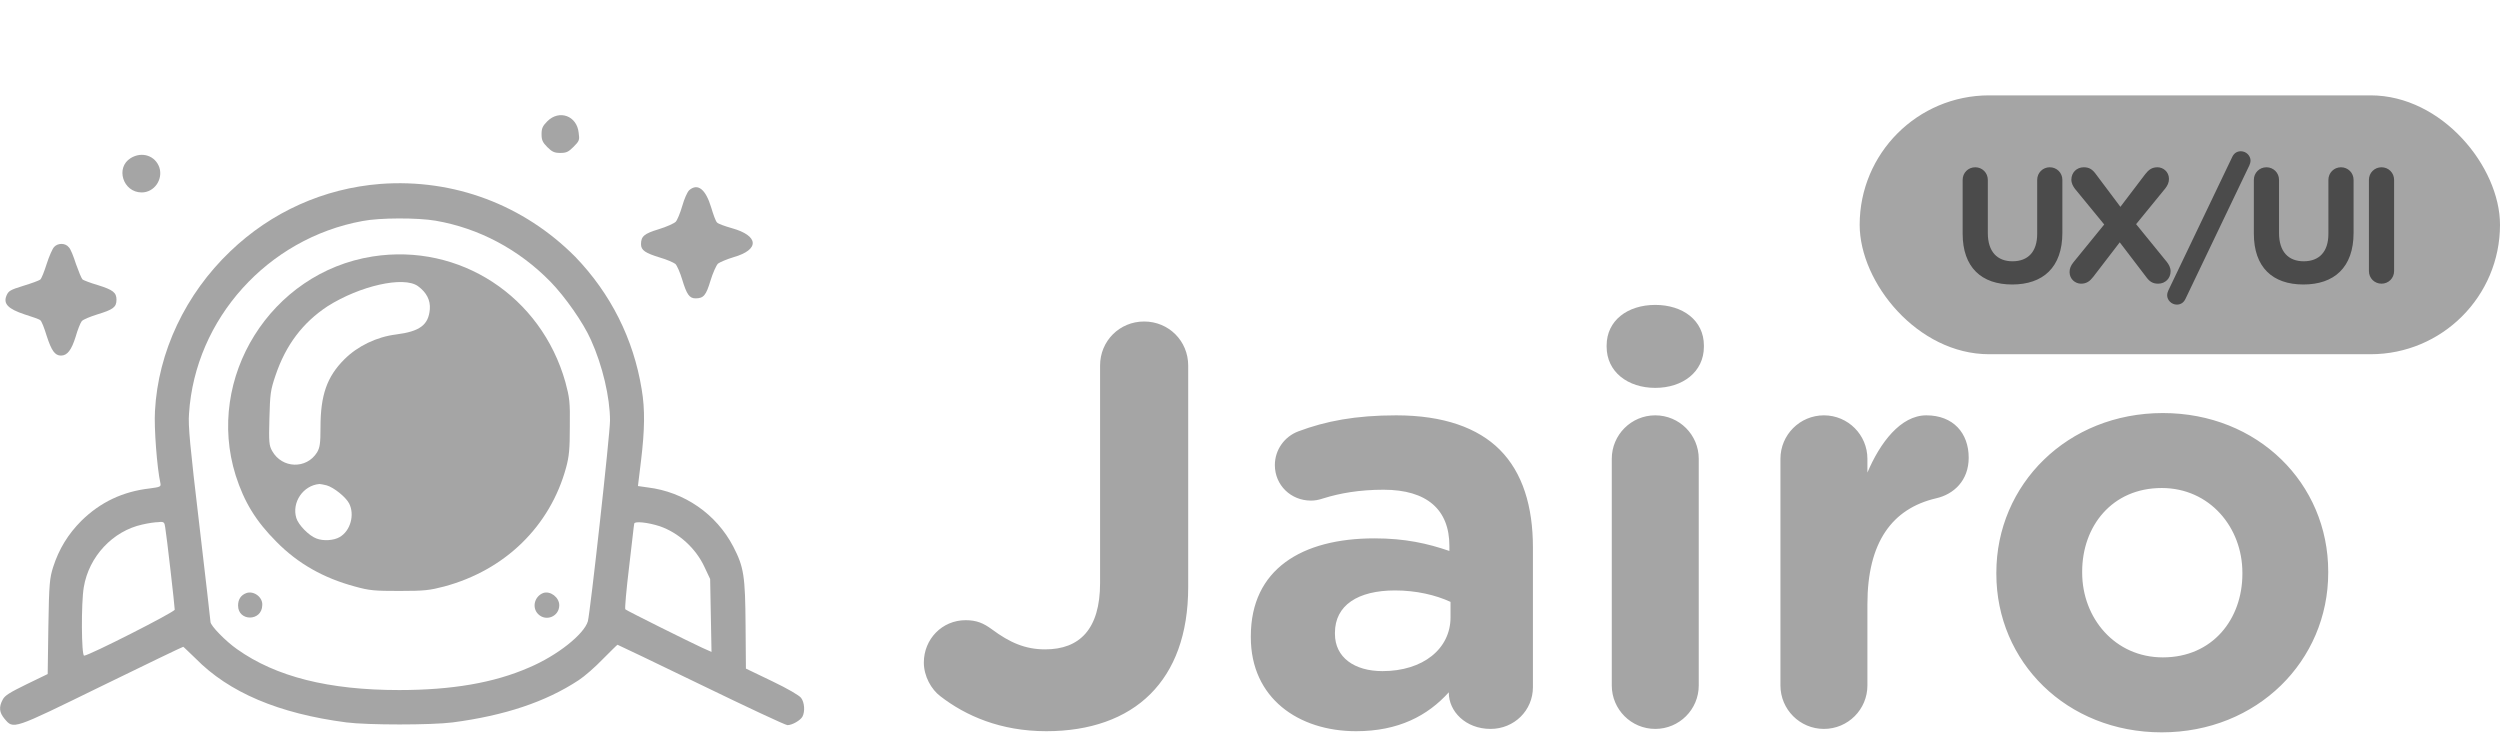
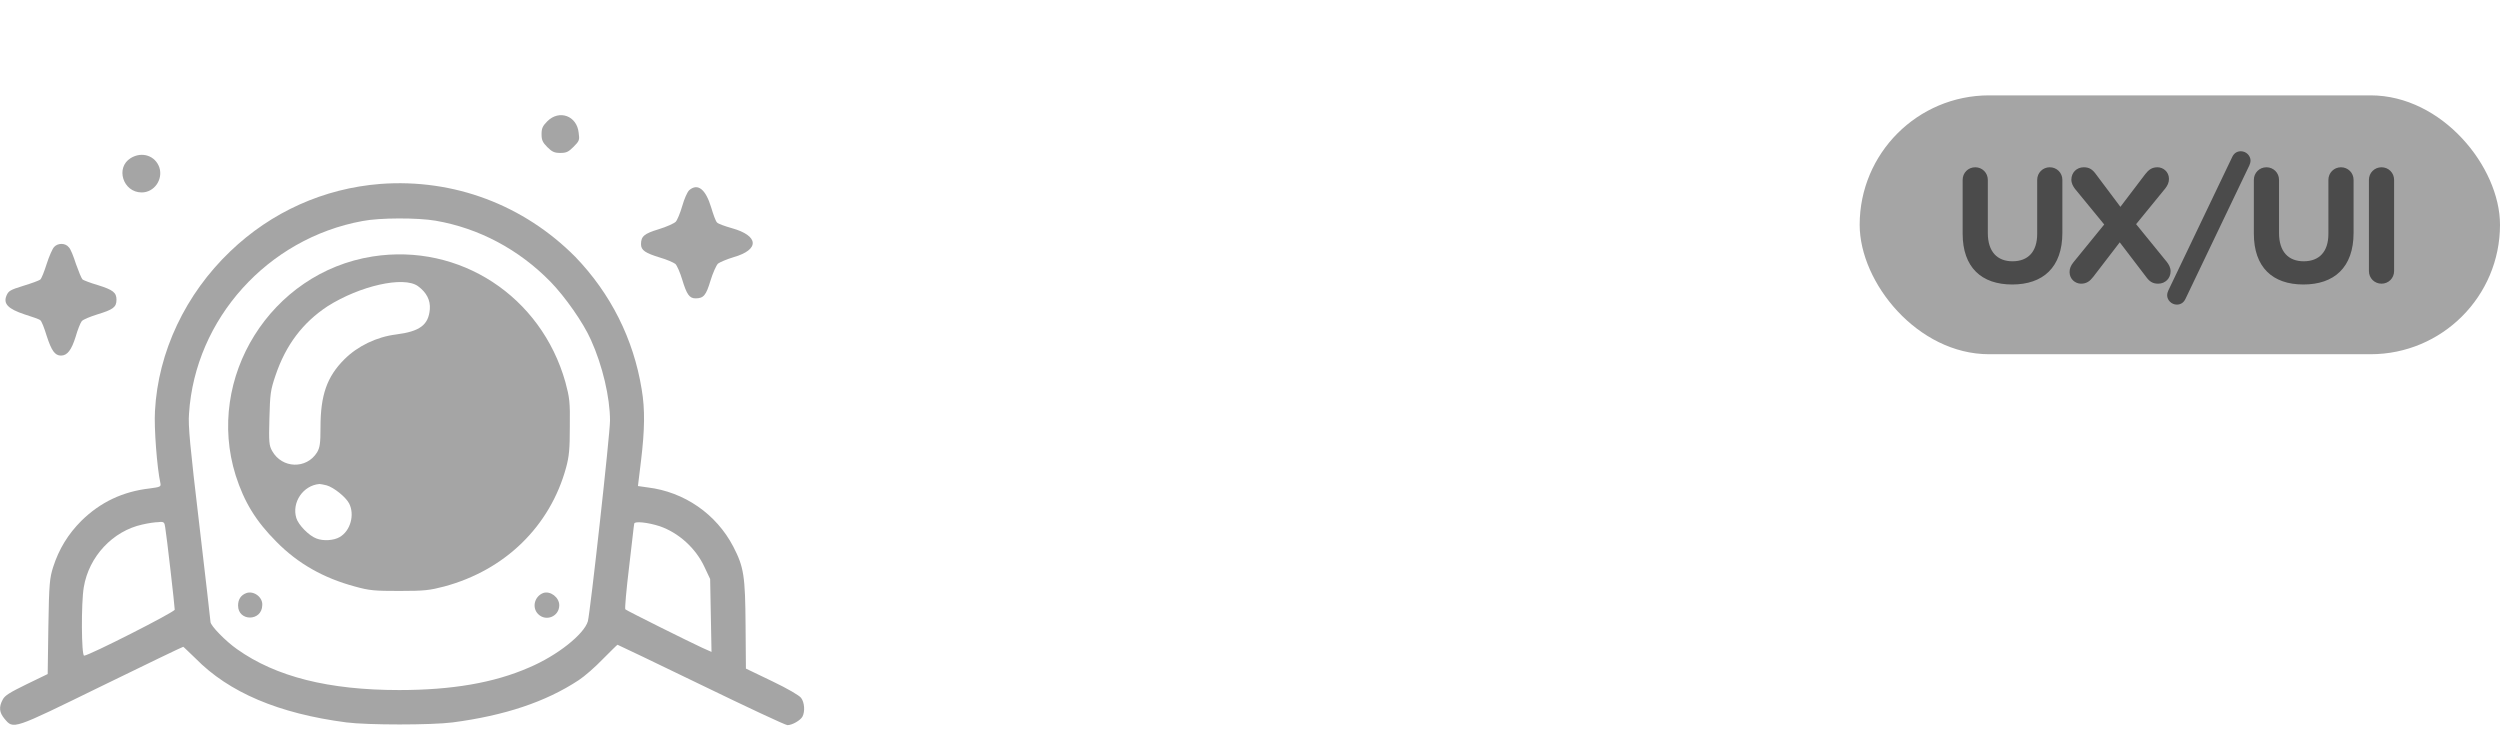
<svg xmlns="http://www.w3.org/2000/svg" width="734" height="216" viewBox="0 0 734 216" fill="none">
  <g clip-path="url(#clip0_2_104)">
    <path d="M160.7 35.6C159.3 37 159 37.7 159 39.4C159 41.1 159.3 41.8 160.7 43.2C162.1 44.6 162.8 44.9 164.5 44.9C166.3 44.9 166.9 44.6 168.4 43.1C170.1 41.4 170.2 41.1 169.9 39C169.4 34 164.2 32.1 160.7 35.6Z" fill="#A5A5A5" />
    <path d="M38.4 46.4C33.8 49.2 36.1 56.5 41.6 56.5C45.3 56.5 47.9 52.7 46.8 49.2C45.6 45.7 41.7 44.4 38.4 46.4Z" fill="#A5A5A5" />
    <path d="M111.7 54C95.1 55.3 79.7 62.2 67.6 73.8C54.5 86.3 46.4 103.3 45.5 120.7C45.2 125.6 46.1 137.4 47.1 141.9C47.3 142.9 47 143 44 143.4C36.1 144.3 29.5 147.4 23.9 152.9C20 156.8 17.3 161.2 15.6 166.5C14.6 169.7 14.4 171.2 14.2 184L14 197.9L7.8 200.9C2.9 203.3 1.4 204.2 0.8 205.4C-0.4 207.6 -0.2 209.2 1.3 211C4 214.2 3.5 214.3 29.7 201.5C42.8 195.1 53.6 189.9 53.8 189.9C53.9 189.9 55.5 191.5 57.4 193.3C67.2 203.3 81.8 209.5 101.7 212.1C107.9 212.9 126.7 212.9 132.9 212.1C148.1 210.1 160.2 206.1 169.9 199.7C171.6 198.6 174.8 195.8 177 193.5C179.3 191.2 181.2 189.3 181.3 189.3C181.4 189.3 192.5 194.6 205.9 201.1C219.3 207.6 230.6 212.9 231.2 212.9C232.6 212.9 235 211.5 235.6 210.4C236.4 208.9 236.2 206.2 235.2 204.9C234.7 204.2 231.3 202.2 226.7 200L219 196.3L218.9 183.6C218.8 169.1 218.4 166.5 215.3 160.5C210.3 150.9 200.9 144.4 190.1 143.1L187.3 142.7L188.2 135.3C189.3 126.2 189.4 120.2 188.4 114.3C186 99.5 179.3 86.2 168.9 75.4C153.8 60.2 133.3 52.4 111.7 54ZM127.9 64.8C140.6 67 152.3 73.2 161.6 82.7C165.9 87.1 171.3 94.8 173.5 99.8C176.9 107.3 179.1 116.7 179.1 123.5C179.1 127.5 173.3 179.7 172.6 182.4C171.5 186.2 163.6 192.5 155.3 196C145 200.5 132.6 202.6 117.2 202.6C96.5 202.6 81 198.7 69.6 190.6C66.3 188.3 61.8 183.7 61.8 182.6C61.8 182.2 60.3 169.3 58.5 153.9C55.8 131.1 55.2 124.9 55.5 121.4C57.3 93.6 78.6 70 106.4 64.9C111.4 63.9 122.7 63.9 127.9 64.8ZM48.5 154.8C48.9 157 51.3 178 51.3 179C51.3 179.7 26.1 192.5 24.7 192.5C23.9 192.5 23.8 177.1 24.6 172.4C26.1 163.4 33.1 155.9 41.8 154C43.5 153.6 45.6 153.3 46.5 153.3C48.1 153.1 48.3 153.3 48.5 154.8ZM193.7 154.5C199.2 156.4 204.3 160.9 206.9 166.6L208.5 170L208.7 180.7L208.9 191.4L206.2 190.2C202.3 188.4 184 179.3 183.6 178.9C183.4 178.7 183.9 173.1 184.7 166.5C185.5 159.9 186.1 154.1 186.2 153.8C186.2 152.9 190.3 153.4 193.7 154.5Z" fill="#A5A5A5" />
    <path d="M109.4 75.3C79.5 80 60.2 110.9 69.2 139.6C71.7 147.4 75.1 153 81.2 159.1C87.4 165.4 94.9 169.7 104.2 172.2C108.5 173.4 110 173.5 117.3 173.5C124.7 173.5 126.2 173.3 130.4 172.2C148.3 167.4 161.5 154.5 166.2 137.3C167.1 134 167.3 131.8 167.3 125.2C167.4 117.9 167.2 116.7 166 112.2C158.9 87 135 71.3 109.4 75.3ZM122.7 84C125.3 85.9 126.4 88.2 126.2 90.8C125.8 95.4 123.3 97.3 116.3 98.2C110.6 98.9 105 101.6 101.1 105.5C96 110.6 94.1 116 94.1 125.4C94.1 130.3 93.9 131.4 93.1 132.8C90 137.8 82.8 137.6 79.9 132.4C79 130.8 78.9 129.8 79.1 122.8C79.3 115.6 79.4 114.6 80.9 110.2C83.9 101.3 88.9 94.7 96.2 89.9C105.7 83.9 118.5 81 122.7 84ZM95.9 142.5C98 143.1 101.5 145.9 102.5 147.8C104.2 151.1 102.9 155.9 99.7 157.7C98 158.7 94.9 158.9 92.9 158.1C90.7 157.3 87.6 154.1 87 152.1C85.6 147.5 89 142.5 93.8 142.1C94.1 142.1 95.1 142.3 95.9 142.5Z" fill="#A5A5A5" />
    <path d="M72.4 174.1C70.7 174.7 69.9 176 69.9 177.8C69.9 182.5 76.9 182.5 77 177.7C77.2 175.4 74.6 173.4 72.4 174.1Z" fill="#A5A5A5" />
    <path d="M159.5 174.1C156.9 175.1 156.1 178.4 158 180.3C160.3 182.6 164.2 181 164.2 177.7C164.2 175.4 161.6 173.4 159.5 174.1Z" fill="#A5A5A5" />
    <path d="M202.4 55.8C201.8 56.3 200.9 58.4 200.3 60.5C199.7 62.6 198.8 64.7 198.4 65.1C197.9 65.6 195.7 66.6 193.4 67.3C189.1 68.6 188.2 69.4 188.2 71.7C188.2 73.5 189.5 74.3 193.7 75.6C195.8 76.2 197.8 77.1 198.3 77.5C198.8 78 199.7 80.1 200.3 82.1C201.6 86.4 202.4 87.6 204.2 87.6C206.6 87.6 207.3 86.7 208.6 82.4C209.3 80.1 210.3 77.9 210.8 77.4C211.3 77 213.4 76.1 215.4 75.5C223.1 73.3 222.8 69.2 214.9 67C212.8 66.4 210.8 65.7 210.5 65.3C210.1 64.9 209.4 62.9 208.8 60.9C207.2 55.6 204.9 53.7 202.4 55.8Z" fill="#A5A5A5" />
    <path d="M15.9 72.5C15.4 73 14.4 75.3 13.7 77.5C13 79.7 12.2 81.8 11.8 82.1C11.4 82.4 9.2 83.2 6.9 83.9C3 85.1 2.5 85.4 1.9 86.8C0.9 89.2 2.4 90.7 7.2 92.3C9.4 93 11.5 93.7 11.8 94C12.2 94.2 13 96.3 13.7 98.6C15.1 102.9 16.1 104.4 17.9 104.4C19.8 104.4 21 102.7 22.2 98.9C22.8 96.8 23.6 94.8 24 94.3C24.4 93.8 26.4 93 28.6 92.3C33.2 90.9 34.2 90.2 34.2 88C34.2 85.9 33.2 85.1 28.7 83.7C26.6 83.1 24.6 82.3 24.3 82.1C23.9 81.8 23.1 79.7 22.3 77.5C21.6 75.3 20.7 73 20.2 72.6C19.2 71.3 17 71.3 15.9 72.5Z" fill="#A5A5A5" />
  </g>
-   <path d="M307.191 214.68C293.751 214.68 283.503 210.144 276.111 204.432C273.423 202.416 271.239 198.552 271.239 194.52C271.239 187.632 276.615 182.088 283.503 182.088C286.695 182.088 288.711 182.928 291.231 184.776C296.439 188.64 300.975 190.656 306.855 190.656C316.935 190.656 322.983 184.776 322.983 171.168V107.328C322.983 100.104 328.695 94.392 335.919 94.392C343.143 94.392 348.855 100.104 348.855 107.328V172.344C348.855 186.288 344.823 196.704 337.767 203.76C330.543 210.984 319.959 214.68 307.191 214.68ZM398.155 214.68C381.187 214.68 367.243 204.936 367.243 187.128V186.792C367.243 167.136 382.195 158.064 403.531 158.064C412.603 158.064 419.155 159.576 425.539 161.76V160.248C425.539 149.664 418.987 143.784 406.219 143.784C399.163 143.784 393.451 144.792 388.579 146.304C387.067 146.808 386.059 146.976 384.883 146.976C379.003 146.976 374.299 142.44 374.299 136.56C374.299 132.024 377.155 128.16 381.187 126.648C389.251 123.624 397.987 121.944 409.915 121.944C423.859 121.944 433.939 125.64 440.323 132.024C447.043 138.744 450.067 148.656 450.067 160.752V201.744C450.067 208.632 444.523 214.008 437.635 214.008C430.243 214.008 425.371 208.8 425.371 203.424V203.256C419.155 210.144 410.587 214.68 398.155 214.68ZM405.883 197.04C417.811 197.04 425.875 190.488 425.875 181.248V176.712C421.507 174.696 415.795 173.352 409.579 173.352C398.659 173.352 391.939 177.72 391.939 185.784V186.12C391.939 193.008 397.651 197.04 405.883 197.04ZM471.705 101.784V101.448C471.705 94.056 477.921 89.52 485.985 89.52C494.049 89.52 500.265 94.056 500.265 101.448V101.784C500.265 109.176 494.049 113.88 485.985 113.88C477.921 113.88 471.705 109.176 471.705 101.784ZM473.217 201.24V134.712C473.217 127.656 478.929 121.944 485.985 121.944C493.041 121.944 498.753 127.656 498.753 134.712V201.24C498.753 208.296 493.041 214.008 485.985 214.008C478.929 214.008 473.217 208.296 473.217 201.24ZM522.737 201.24V134.712C522.737 127.656 528.449 121.944 535.505 121.944C542.561 121.944 548.273 127.656 548.273 134.712V138.744C551.969 130.008 558.017 121.944 565.577 121.944C573.473 121.944 578.009 127.152 578.009 134.376C578.009 141.096 573.641 145.128 568.433 146.304C555.497 149.328 548.273 159.24 548.273 177.384V201.24C548.273 208.296 542.561 214.008 535.505 214.008C528.449 214.008 522.737 208.296 522.737 201.24ZM634.678 215.016C606.79 215.016 586.126 194.352 586.126 168.48V168.144C586.126 142.272 606.958 121.272 635.014 121.272C662.902 121.272 683.566 141.936 683.566 167.808V168.144C683.566 194.016 662.734 215.016 634.678 215.016ZM635.014 193.008C649.63 193.008 658.366 181.752 658.366 168.48V168.144C658.366 154.872 648.79 143.28 634.678 143.28C620.062 143.28 611.326 154.536 611.326 167.808V168.144C611.326 181.416 620.902 193.008 635.014 193.008Z" fill="#A5A5A5" />
  <rect x="546" y="28" width="188" height="76" rx="38" fill="#A5A5A5" />
  <path d="M590.776 83.528C581.752 83.528 576.232 78.488 576.232 68.6V52.808C576.232 50.744 577.864 49.112 579.928 49.112C581.992 49.112 583.624 50.744 583.624 52.808V68.408C583.624 73.88 586.36 76.712 590.872 76.712C595.384 76.712 598.12 73.976 598.12 68.648V52.808C598.12 50.744 599.752 49.112 601.816 49.112C603.88 49.112 605.512 50.744 605.512 52.808V68.36C605.512 78.536 599.8 83.528 590.776 83.528ZM607.623 79.88C607.623 78.824 608.007 77.96 608.727 77.048L617.799 65.912L609.255 55.496C608.679 54.776 608.151 53.816 608.151 52.76C608.151 50.696 609.687 49.112 611.799 49.112C613.383 49.112 614.295 49.736 615.207 50.936L622.551 60.728L629.847 51.128C630.855 49.832 631.815 49.112 633.447 49.112C635.079 49.112 636.807 50.408 636.807 52.52C636.807 53.576 636.423 54.44 635.703 55.352L627.159 65.816L636.183 76.904C636.759 77.624 637.287 78.584 637.287 79.64C637.287 81.704 635.751 83.288 633.639 83.288C632.055 83.288 631.143 82.664 630.231 81.464L622.359 71.144L614.583 81.272C613.575 82.568 612.615 83.288 610.983 83.288C609.351 83.288 607.623 81.992 607.623 79.88ZM636.277 86.696C636.277 86.168 636.469 85.64 636.613 85.304L655.381 46.088C655.909 44.984 656.773 44.408 657.925 44.408C659.461 44.408 660.757 45.704 660.757 47.144C660.757 47.672 660.565 48.2 660.421 48.536L641.653 87.752C641.125 88.856 640.261 89.432 639.109 89.432C637.573 89.432 636.277 88.136 636.277 86.696ZM676.274 83.528C667.25 83.528 661.73 78.488 661.73 68.6V52.808C661.73 50.744 663.362 49.112 665.426 49.112C667.49 49.112 669.122 50.744 669.122 52.808V68.408C669.122 73.88 671.858 76.712 676.37 76.712C680.882 76.712 683.618 73.976 683.618 68.648V52.808C683.618 50.744 685.25 49.112 687.314 49.112C689.378 49.112 691.01 50.744 691.01 52.808V68.36C691.01 78.536 685.298 83.528 676.274 83.528ZM695.515 79.592V52.808C695.515 50.744 697.147 49.112 699.211 49.112C701.275 49.112 702.907 50.744 702.907 52.808V79.592C702.907 81.656 701.275 83.288 699.211 83.288C697.147 83.288 695.515 81.656 695.515 79.592Z" fill="#4B4B4B" />
  <defs>
    <clipPath id="clip0_2_104">
      <rect width="237" height="180" fill="white" transform="translate(0 33)" />
    </clipPath>
  </defs>
</svg>